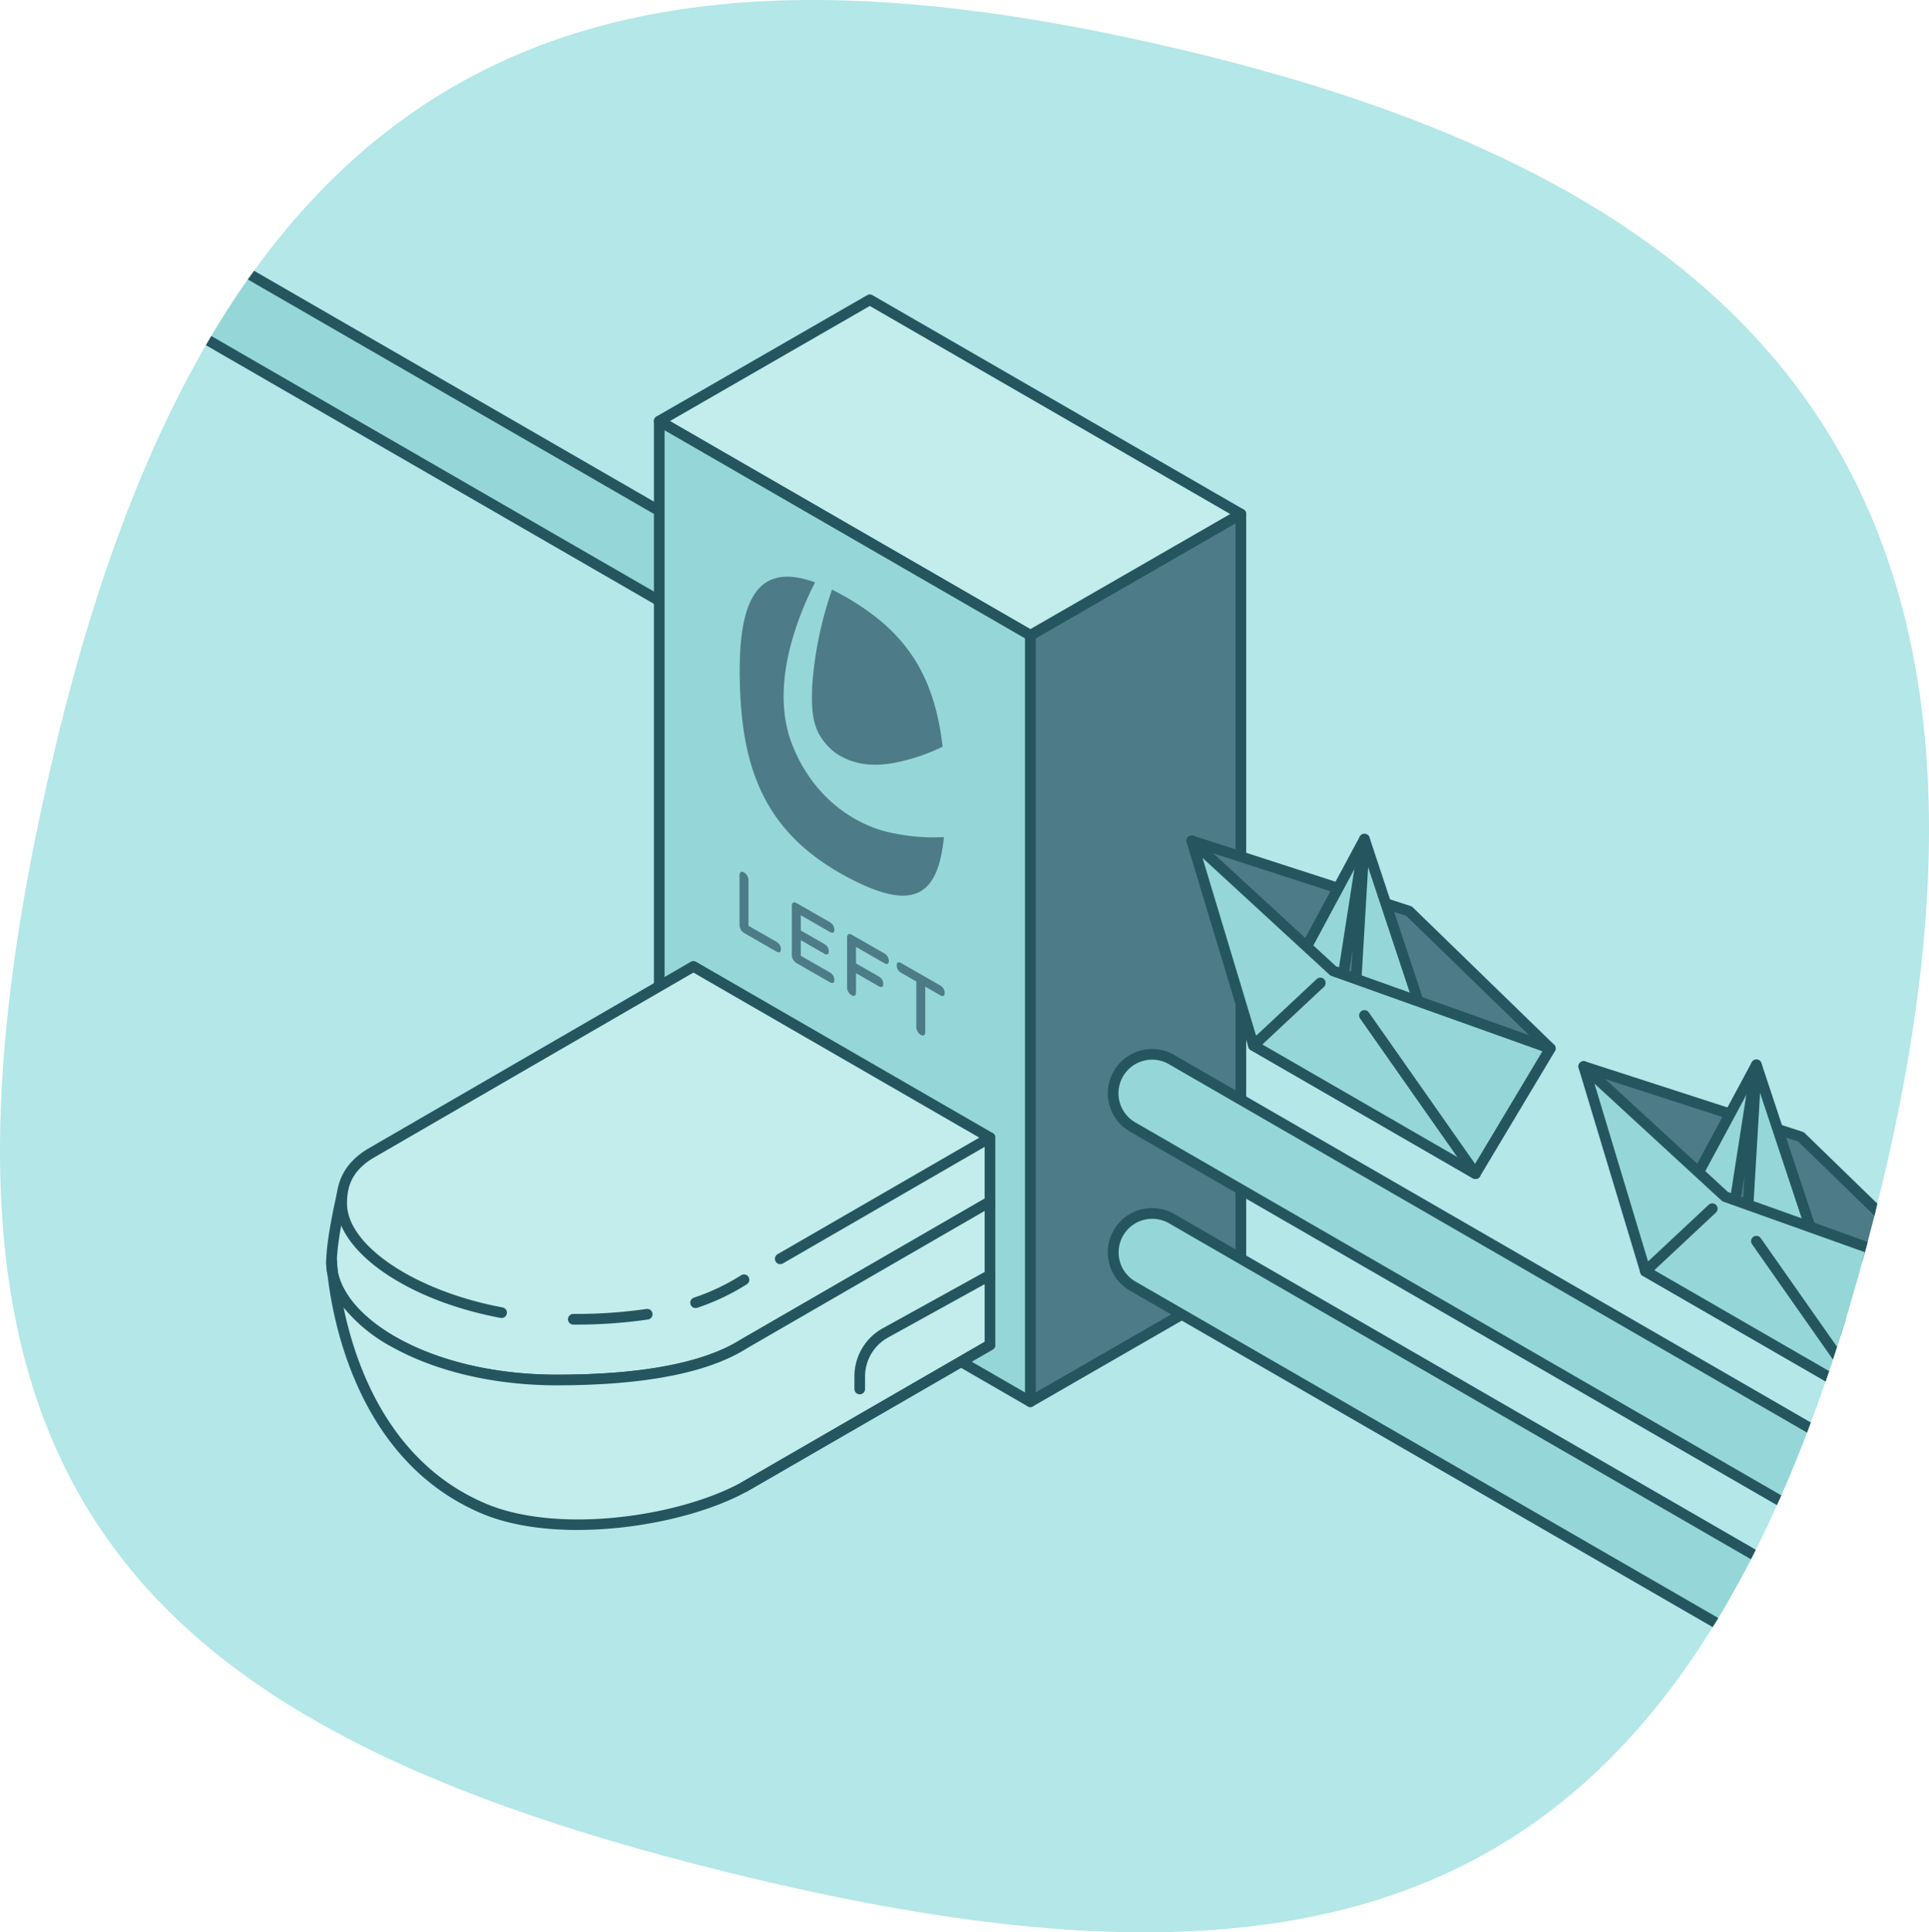
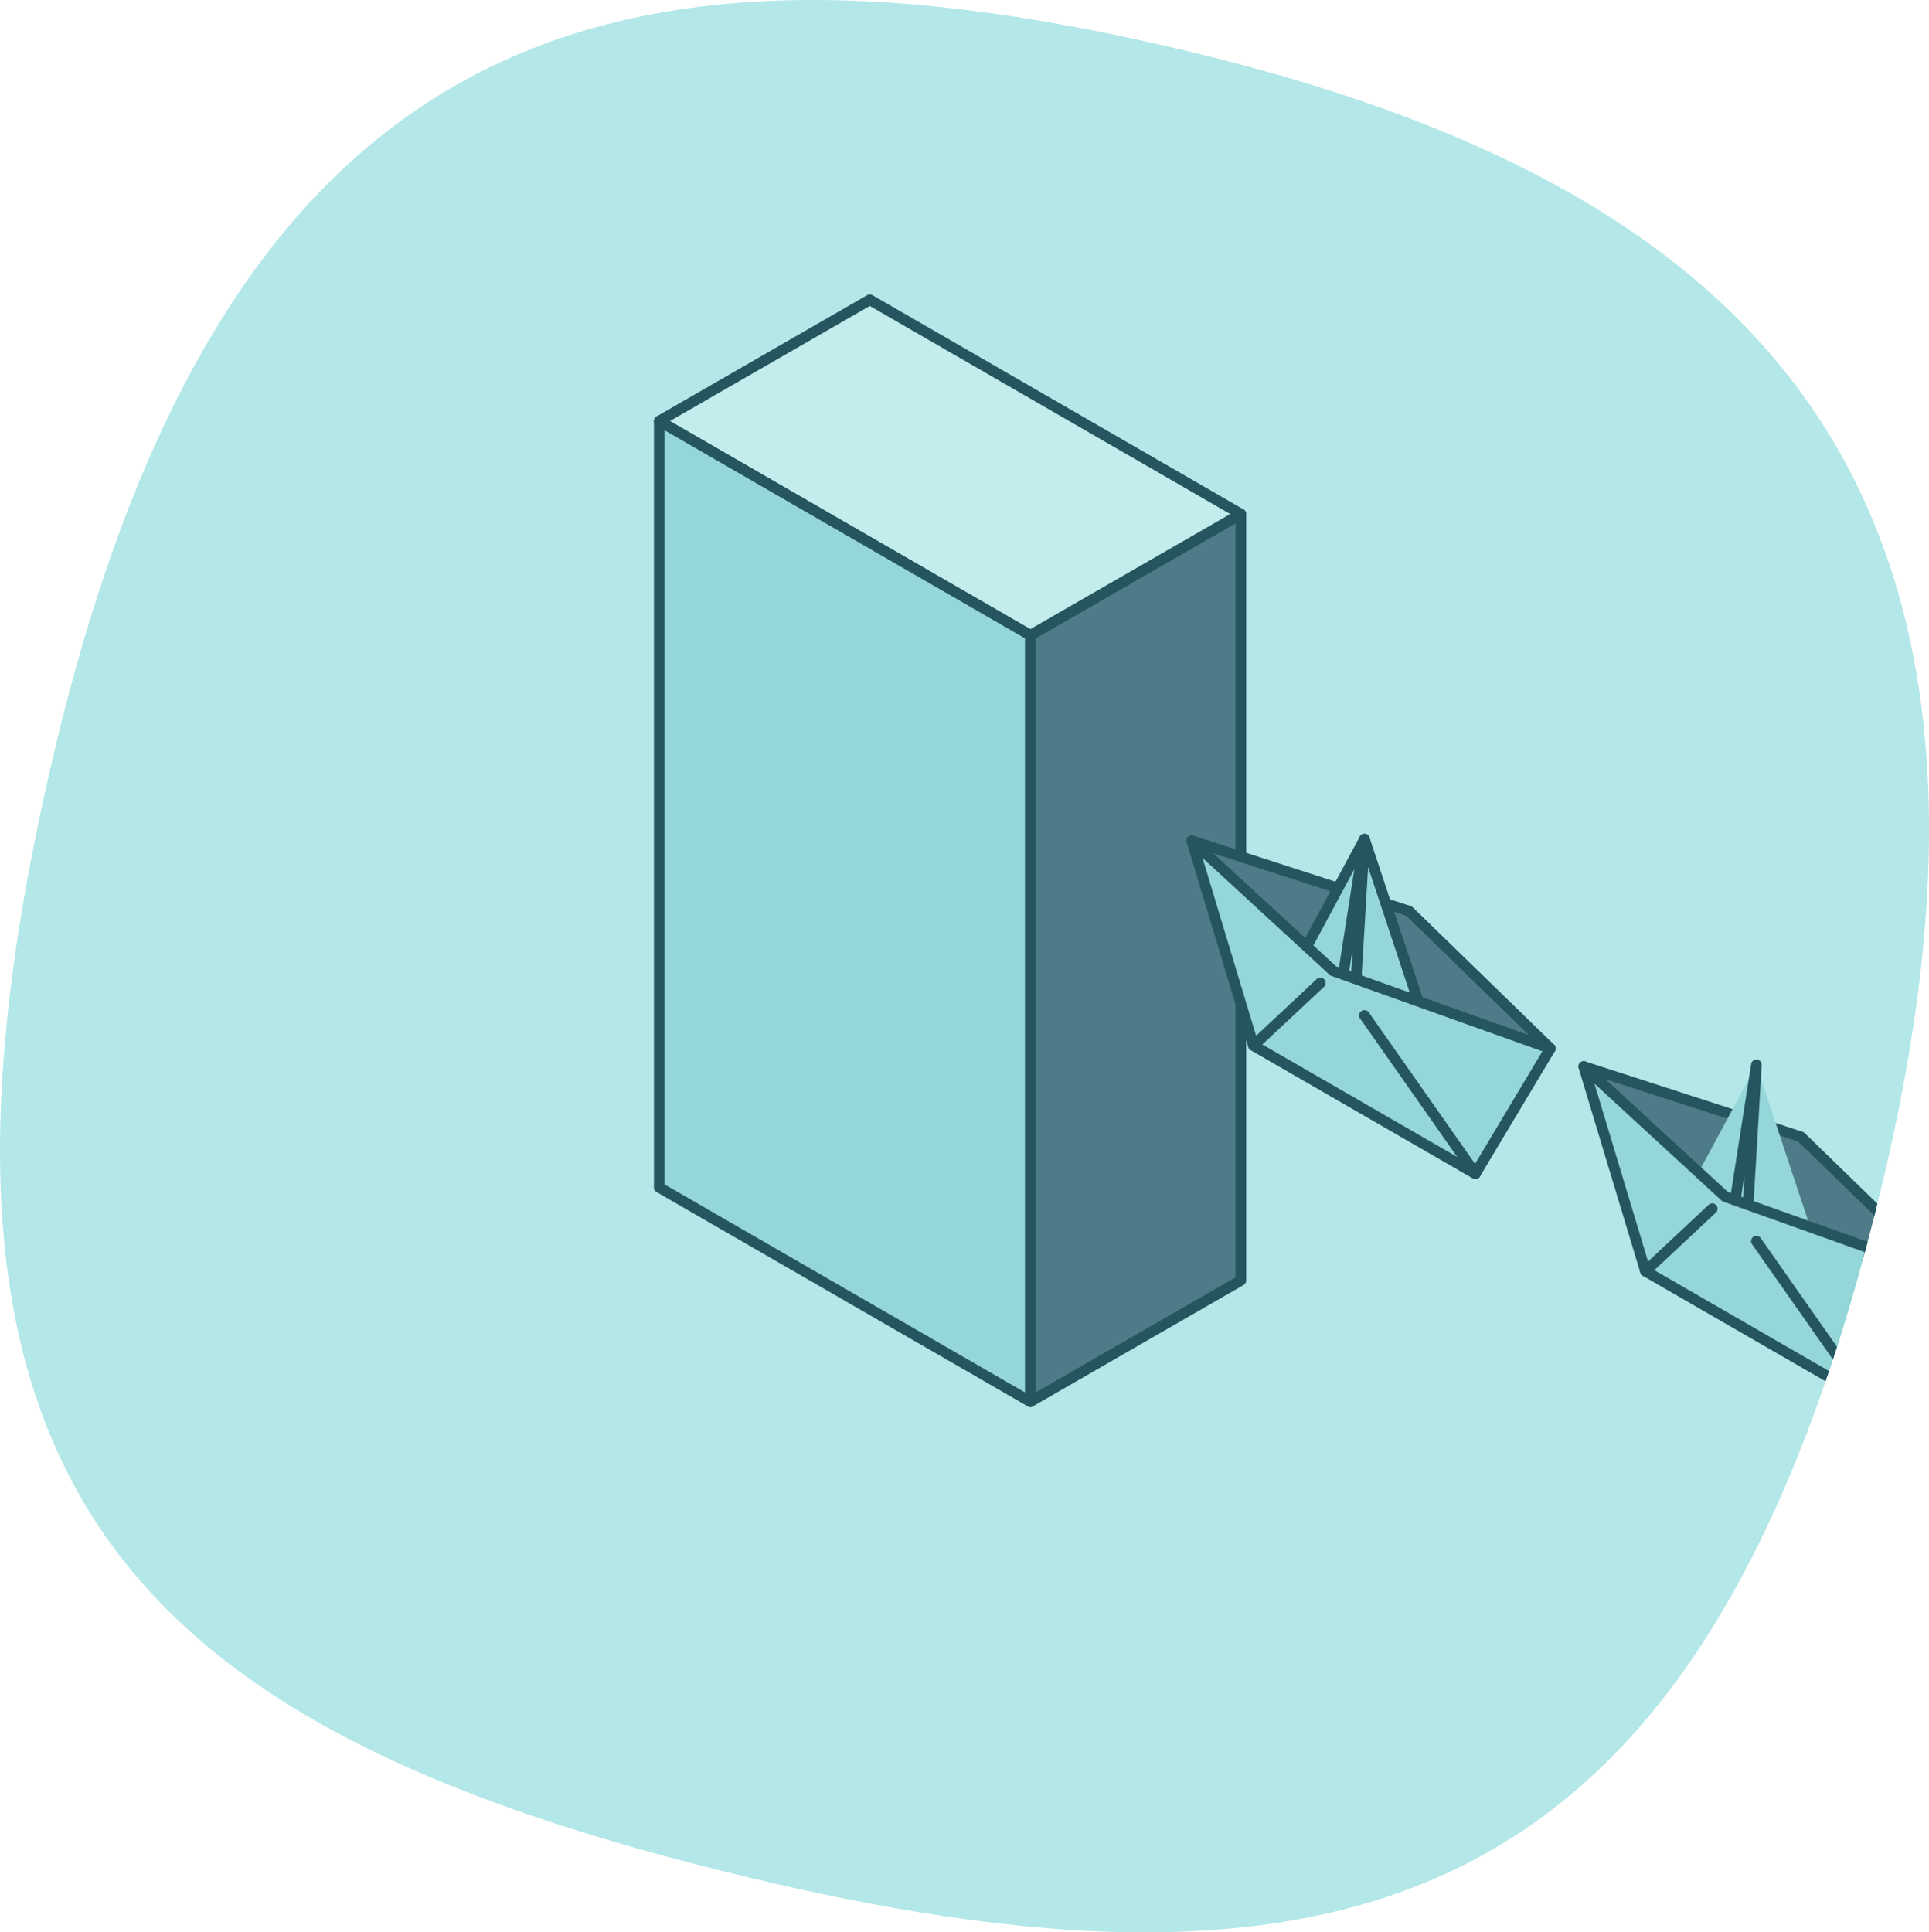
<svg xmlns="http://www.w3.org/2000/svg" width="586.984" height="588.026" viewBox="0 0 586.984 588.026">
  <defs>
    <clipPath id="clip-path">
-       <path id="Pfad_5364" data-name="Pfad 5364" d="M286.914,338.8C233.521,561.927,307,637.481,498.342,683.268S791.4,686.6,842.8,471.83s-41.138-303.7-211.431-344.456c-40.941-9.8-79.034-15.56-114-15.562-110.478,0-189.891,57.5-230.447,226.987" transform="translate(-269.977 -111.812)" fill="none" />
-     </clipPath>
+       </clipPath>
    <clipPath id="clip-path-2">
      <path id="Pfad_5371" data-name="Pfad 5371" d="M286.914,338.8C233.521,561.927,307,637.481,498.342,683.268S791.4,686.6,842.8,471.83s-41.138-303.7-211.431-344.456c-40.942-9.8-79.035-15.56-114-15.562-110.478,0-189.891,57.5-230.447,226.987" transform="translate(-269.977 -111.812)" fill="none" />
    </clipPath>
  </defs>
  <g id="Gruppe_1123" data-name="Gruppe 1123" transform="translate(-291.865 -120.876)">
    <g id="Gruppe_1137" data-name="Gruppe 1137">
      <path id="Pfad_5361" data-name="Pfad 5361" d="M842.8,471.829c51.392-214.768-41.137-303.7-211.431-344.456s-291.057-11.7-344.45,211.425S307,637.479,498.341,683.266,791.4,686.6,842.8,471.829" transform="translate(21.888 9.065)" fill="#b3e7e8" />
    </g>
  </g>
  <g id="Gruppe_1125" data-name="Gruppe 1125" transform="translate(0 0.001)">
    <g id="Gruppe_1124" data-name="Gruppe 1124" clip-path="url(#clip-path)">
      <path id="Pfad_5362" data-name="Pfad 5362" d="M534.232,325.93a11.8,11.8,0,0,1-5.913-1.589L7.374,23.572A11.849,11.849,0,0,1,19.222,3.05L540.168,303.818a11.851,11.851,0,0,1-5.935,22.112" transform="translate(-291.744 -120.756)" fill="#95d7d9" />
      <path id="Pfad_5363" data-name="Pfad 5363" d="M534.361,327.673h-.011a13.425,13.425,0,0,1-6.723-1.808L6.683,25.1A13.471,13.471,0,0,1,20.148,1.762L541.1,302.535a13.472,13.472,0,0,1-6.738,25.137m-.008-3.243h.008a10.229,10.229,0,0,0,5.117-19.086L18.533,4.575A10.228,10.228,0,0,0,8.311,22.293l520.94,300.765a10.18,10.18,0,0,0,5.1,1.372Z" transform="translate(-291.866 -120.877)" fill="#25565f" />
    </g>
  </g>
  <g id="Gruppe_1127" data-name="Gruppe 1127" transform="translate(0 0.001)">
    <g id="Gruppe_1126" data-name="Gruppe 1126" clip-path="url(#clip-path-2)">
      <path id="Pfad_5365" data-name="Pfad 5365" d="M559.983,293.4V526.626l64.071-36.9V256.5Z" transform="translate(-246.465 -100.081)" fill="#4e7b88" />
      <path id="Pfad_5366" data-name="Pfad 5366" d="M560.106,528.369a1.62,1.62,0,0,1-1.622-1.622V293.525a1.621,1.621,0,0,1,.812-1.405l64.071-36.9a1.621,1.621,0,0,1,2.431,1.405V489.846a1.623,1.623,0,0,1-.812,1.405l-64.071,36.9a1.626,1.626,0,0,1-.81.216m1.622-233.907v229.48l60.828-35.033V259.43Z" transform="translate(-246.586 -100.203)" fill="#25565f" />
      <path id="Pfad_5367" data-name="Pfad 5367" d="M455.539,233.1,568.45,298.292l64.071-36.9L519.61,196.2Z" transform="translate(-254.933 -104.97)" fill="#c3ecec" />
      <path id="Pfad_5368" data-name="Pfad 5368" d="M568.571,300.035a1.626,1.626,0,0,1-.811-.217L454.85,234.629a1.621,1.621,0,0,1,0-2.809l64.071-36.9a1.624,1.624,0,0,1,1.62,0l112.911,65.19a1.621,1.621,0,0,1,0,2.809l-64.071,36.9a1.626,1.626,0,0,1-.81.216M458.907,233.227l109.665,63.315L629.4,261.511,519.731,198.2Z" transform="translate(-255.054 -105.092)" fill="#25565f" />
      <path id="Pfad_5369" data-name="Pfad 5369" d="M568.453,295.526V528.748L455.542,463.56V230.337Z" transform="translate(-254.932 -102.203)" fill="#95d7d9" />
      <path id="Pfad_5370" data-name="Pfad 5370" d="M568.574,530.491a1.626,1.626,0,0,1-.811-.217L454.853,465.085a1.622,1.622,0,0,1-.811-1.4V230.459a1.622,1.622,0,0,1,2.432-1.4l112.911,65.189a1.622,1.622,0,0,1,.811,1.4V528.87a1.622,1.622,0,0,1-1.622,1.622M457.285,462.745l109.667,63.316V296.584L457.285,233.267Z" transform="translate(-255.054 -102.324)" fill="#25565f" />
    </g>
  </g>
  <g id="Gruppe_1129" data-name="Gruppe 1129" transform="translate(0 0.001)">
    <g id="Gruppe_1128" data-name="Gruppe 1128" clip-path="url(#clip-path)">
      <path id="Pfad_5372" data-name="Pfad 5372" d="M507.071,279.058c-.842-.458-1.659-.877-2.461-1.272-.289.875-.581,1.749-.858,2.629a113.421,113.421,0,0,0-5.178,26.937c-.079,4.623-.315,9.471,1.893,14.014a18.448,18.448,0,0,0,5.6,6.378c8.251,5.336,17.361,3.157,24.54.959a70.8,70.8,0,0,0,7.676-3.1c-2.508-21.621-10.944-35.528-31.208-46.547" transform="translate(-251.448 -98.356)" fill="#4e7b88" />
      <path id="Pfad_5373" data-name="Pfad 5373" d="M524.173,352.043c-9.966-2.083-23.061-9.686-29.821-26.309-6.325-15.489-1.006-34.518,6.76-49.872-18.014-6.544-23.327,6.109-22.911,29.405.468,26.295,6.932,46.27,32.043,59.927,20.557,11.175,28.256,6.477,30.084-11.8a60.7,60.7,0,0,1-16.153-1.352" transform="translate(-253.097 -98.651)" fill="#4e7b88" />
      <path id="Pfad_5374" data-name="Pfad 5374" d="M489.382,378.526a2.612,2.612,0,0,1,1.351,2.246c0,.928-.528,1.2-1.351.724l-9.778-5.608a2.939,2.939,0,0,1-1.466-2.585V358.366c0-1.091.5-1.455,1.374-.957a2.829,2.829,0,0,1,1.351,2.52v13.712Z" transform="translate(-253.1 -91.918)" fill="#4e7b88" />
      <path id="Pfad_5375" data-name="Pfad 5375" d="M504.45,387.149A2.613,2.613,0,0,1,505.8,389.4c0,.928-.528,1.2-1.351.725l-10.123-5.8a2.939,2.939,0,0,1-1.465-2.585V366.956c0-1.09.549-1.43,1.465-.9l10.123,5.8a2.659,2.659,0,0,1,1.351,2.27c0,.928-.528,1.171-1.351.7l-8.865-5.081v4.635l7.169,4.108a2.616,2.616,0,0,1,1.351,2.248c0,.9-.5,1.183-1.351.7l-7.169-4.108v4.744Z" transform="translate(-251.907 -91.219)" fill="#4e7b88" />
      <path id="Pfad_5376" data-name="Pfad 5376" d="M519.766,380.641a2.655,2.655,0,0,1,1.351,2.27c0,.926-.526,1.17-1.351.7l-8.635-4.951v5.016l6.962,3.992a2.57,2.57,0,0,1,1.329,2.232c0,.928-.5,1.211-1.329.738l-6.962-3.992v5.73c0,1.091-.5,1.455-1.351.973a2.838,2.838,0,0,1-1.374-2.533V375.872c0-1.091.55-1.429,1.466-.9Z" transform="translate(-250.647 -90.496)" fill="#4e7b88" />
      <path id="Pfad_5377" data-name="Pfad 5377" d="M535.645,389.751a2.613,2.613,0,0,1,1.329,2.261c0,.928-.5,1.184-1.329.71l-4.581-2.626v13.712c0,1.091-.526,1.442-1.374.957a2.862,2.862,0,0,1-1.351-2.52V388.534l-4.626-2.653a2.569,2.569,0,0,1-1.329-2.233c0-.928.5-1.211,1.329-.737Z" transform="translate(-249.513 -89.851)" fill="#4e7b88" />
      <path id="Pfad_5378" data-name="Pfad 5378" d="M563.654,451.534V432.042L366.755,448.3s-3.459,14.423-3.459,21.642c0,17.966,29.637,35.851,68.54,35.851,23.438,0,44.2-2.9,57-11.027Z" transform="translate(-262.411 -85.849)" fill="#c3ecec" />
      <path id="Pfad_5379" data-name="Pfad 5379" d="M431.958,507.539c-18.593,0-36.221-4.044-49.638-11.387-13.043-7.139-20.524-16.646-20.524-26.085,0-7.328,3.361-21.424,3.5-22.02a1.624,1.624,0,0,1,1.444-1.238l196.9-16.262a1.623,1.623,0,0,1,1.755,1.616v19.492a1.623,1.623,0,0,1-.81,1.4L489.773,496.3c-11.735,7.45-31.205,11.244-57.815,11.244m-63.768-57.6c-.8,3.523-3.15,14.336-3.15,20.123,0,16.19,27.483,34.229,66.919,34.229,25.984,0,44.869-3.625,56.134-10.774l74.062-42.8V433.925Zm195.586,1.711h0Z" transform="translate(-262.533 -85.971)" fill="#25565f" />
      <path id="Pfad_5380" data-name="Pfad 5380" d="M563.654,450.072v43.594L488.843,536.9c-19.718,10.827-57.023,15.892-79.125,6.6-46.854-19.7-46.421-82.236-46.421-75.017,0,17.966,29.637,35.852,68.54,35.852,23.438,0,44.2-2.9,57-11.027Z" transform="translate(-262.411 -84.388)" fill="#c3ecec" />
      <path id="Pfad_5381" data-name="Pfad 5381" d="M438.286,550.09c-10.619,0-20.83-1.507-29.073-4.972-37.189-15.632-45.287-57.488-47.016-72.71a18.511,18.511,0,0,1-.4-3.8v-.195c0-1.7.983-1.983,1.57-2,.385-.008,1.578.081,1.7,1.821.061.882.163,2.1.329,3.6,3.329,15.268,29.733,31,66.565,31,25.984,0,44.869-3.625,56.134-10.774l74.87-43.272a1.621,1.621,0,0,1,2.433,1.4v43.594a1.624,1.624,0,0,1-.81,1.4l-74.81,43.231c-12.652,6.948-32.706,11.666-51.491,11.666m-71.2-67.686c3.785,18.3,14.3,47.5,43.386,59.725,21.973,9.236,58.592,3.971,77.716-6.53l73.968-42.747V453l-72.38,41.832c-11.734,7.449-31.205,11.243-57.814,11.243-18.592,0-36.221-4.043-49.638-11.387A48.973,48.973,0,0,1,367.083,482.4" transform="translate(-262.533 -84.509)" fill="#25565f" />
      <path id="Pfad_5382" data-name="Pfad 5382" d="M499.6,472.826l63.82-36.878-90.239-52.1-98.31,56.936c-7.094,4.324-8.71,9.73-8.71,15.233,0,13.167,20.416,27.932,48.658,33.2" transform="translate(-262.179 -89.757)" fill="#c3ecec" />
      <path id="Pfad_5383" data-name="Pfad 5383" d="M414.944,490.96a1.661,1.661,0,0,1-.3-.028c-28.495-5.313-49.982-20.271-49.982-34.792,0-4.652.984-11.435,9.488-16.619l98.341-56.954a1.62,1.62,0,0,1,1.624,0l90.239,52.1a1.621,1.621,0,0,1,0,2.808l-63.82,36.878a1.621,1.621,0,1,1-1.622-2.808L560.3,436.071l-87-50.228-97.5,56.466c-6.959,4.242-7.9,9.373-7.9,13.831,0,12.772,20.792,26.654,47.334,31.6a1.622,1.622,0,0,1-.3,3.216" transform="translate(-262.301 -89.878)" fill="#25565f" />
      <path id="Pfad_5384" data-name="Pfad 5384" d="M465.894,480.78a1.622,1.622,0,0,1-.514-3.16,65.86,65.86,0,0,0,14.4-6.839,1.622,1.622,0,0,1,1.735,2.74,69.052,69.052,0,0,1-15.112,7.174,1.613,1.613,0,0,1-.514.084" transform="translate(-254.225 -82.729)" fill="#25565f" />
      <path id="Pfad_5385" data-name="Pfad 5385" d="M432.664,485.027c-.412,0-.825,0-1.237-.005a1.622,1.622,0,0,1,.014-3.243h.014a148.276,148.276,0,0,0,22.3-1.515,1.622,1.622,0,0,1,.465,3.21,150.646,150.646,0,0,1-21.552,1.554" transform="translate(-257.018 -81.941)" fill="#25565f" />
      <path id="Pfad_5386" data-name="Pfad 5386" d="M479.548,535.373a1.622,1.622,0,0,1-.813-3.026l74.814-43.232a1.622,1.622,0,1,1,1.624,2.809l-74.814,43.231a1.612,1.612,0,0,1-.811.218" transform="translate(-253.118 -81.24)" fill="#25565f" />
      <path id="Pfad_5387" data-name="Pfad 5387" d="M511.971,505.4v-3.841a15.109,15.109,0,0,1,7.8-13.225L551.6,470.742" transform="translate(-250.357 -82.712)" fill="#c3ecec" />
      <path id="Pfad_5388" data-name="Pfad 5388" d="M512.093,507.139a1.622,1.622,0,0,1-1.622-1.622v-3.841a16.736,16.736,0,0,1,8.64-14.644l31.827-17.588a1.622,1.622,0,0,1,1.569,2.839L520.68,489.871a13.491,13.491,0,0,0-6.965,11.805v3.841a1.622,1.622,0,0,1-1.622,1.622" transform="translate(-250.479 -82.833)" fill="#25565f" />
      <path id="Pfad_5389" data-name="Pfad 5389" d="M1116.084,733.065a11.8,11.8,0,0,1-5.914-1.589L589.224,430.706a11.849,11.849,0,1,1,11.849-20.523l520.946,300.769a11.85,11.85,0,0,1-5.935,22.111" transform="translate(-244.575 -87.75)" fill="#95d7d9" />
      <path id="Pfad_5390" data-name="Pfad 5390" d="M1116.206,734.808a13.427,13.427,0,0,1-6.725-1.808L588.537,432.232a13.47,13.47,0,1,1,13.47-23.331L1122.953,709.67a13.471,13.471,0,0,1-6.738,25.137h-.009ZM595.288,410.335a10.268,10.268,0,0,0-2.664.354,10.227,10.227,0,0,0-2.466,18.735L1111.1,730.194a10.189,10.189,0,0,0,5.1,1.371h.006a10.229,10.229,0,0,0,5.119-19.086L600.385,411.709a10.173,10.173,0,0,0-5.1-1.374" transform="translate(-244.697 -87.872)" fill="#25565f" />
-       <path id="Pfad_5391" data-name="Pfad 5391" d="M1116.081,777.828a11.8,11.8,0,0,1-5.914-1.589L589.221,475.471a11.849,11.849,0,0,1,11.849-20.522l520.946,300.769a11.85,11.85,0,0,1-5.935,22.111" transform="translate(-244.571 -84.119)" fill="#95d7d9" />
      <path id="Pfad_5392" data-name="Pfad 5392" d="M1116.21,779.573h-.01a13.442,13.442,0,0,1-6.726-1.809L588.531,477A13.47,13.47,0,0,1,602,453.662l520.953,300.773a13.471,13.471,0,0,1-6.737,25.137M595.345,455.138a10.222,10.222,0,0,0-5.186,19.054L1111.1,774.956a10.187,10.187,0,0,0,5.1,1.373h.012a10.228,10.228,0,0,0,5.112-19.085L600.38,456.474a10.121,10.121,0,0,0-5.035-1.336" transform="translate(-244.692 -84.24)" fill="#25565f" />
    </g>
  </g>
  <g id="Gruppe_1131" data-name="Gruppe 1131" transform="translate(0 0.001)">
    <g id="Gruppe_1130" data-name="Gruppe 1130" clip-path="url(#clip-path-2)">
      <path id="Pfad_5394" data-name="Pfad 5394" d="M671.525,369.884l-66.092-21.4,34.694,46.162,74.4,17.027Z" transform="translate(-242.78 -92.624)" fill="#4e7b88" />
      <path id="Pfad_5395" data-name="Pfad 5395" d="M714.652,413.417a1.6,1.6,0,0,1-.362-.041l-74.4-17.027a1.623,1.623,0,0,1-.934-.607l-34.695-46.161a1.622,1.622,0,0,1,1.8-2.518l66.093,21.4a1.624,1.624,0,0,1,.63.379l43.005,41.79a1.622,1.622,0,0,1-1.13,2.785m-73.463-20.1,68.18,15.6-38.581-37.492-60.859-19.7Z" transform="translate(-242.902 -92.745)" fill="#25565f" />
      <path id="Pfad_5396" data-name="Pfad 5396" d="M622.8,410.813l33.766-62.784L690.333,449.8Z" transform="translate(-241.372 -92.661)" fill="#95d7d9" />
      <path id="Pfad_5397" data-name="Pfad 5397" d="M690.455,451.546a1.615,1.615,0,0,1-.811-.217l-67.533-38.99a1.621,1.621,0,0,1-.617-2.172l33.766-62.785a1.621,1.621,0,0,1,2.968.257l33.766,101.775a1.622,1.622,0,0,1-1.539,2.132M625.1,410.317l62.476,36.071-31.238-94.156Z" transform="translate(-241.494 -92.782)" fill="#25565f" />
-       <path id="Pfad_5398" data-name="Pfad 5398" d="M654.748,348.028l-7.863,50.231-1.649,21.807,6.431-20.1Z" transform="translate(-239.553 -92.661)" fill="#4e7b88" />
      <path id="Pfad_5399" data-name="Pfad 5399" d="M645.359,421.81a1.624,1.624,0,0,1-1.618-1.744l1.649-21.807c0-.043.009-.085.014-.129l7.864-50.231a1.621,1.621,0,0,1,3.221.347l-3.08,51.942a1.6,1.6,0,0,1-.075.4l-6.43,20.1a1.622,1.622,0,0,1-1.544,1.128m3.259-23.242-.605,8,2.169-6.776,1.071-18.054Z" transform="translate(-239.675 -92.782)" fill="#25565f" />
      <path id="Pfad_5400" data-name="Pfad 5400" d="M605.434,348.484l18.776,62.292,67.532,38.989,22.79-38.089-66.068-23.6Z" transform="translate(-242.78 -92.624)" fill="#95d7d9" />
      <path id="Pfad_5401" data-name="Pfad 5401" d="M691.863,451.508a1.617,1.617,0,0,1-.81-.217L623.521,412.3a1.621,1.621,0,0,1-.742-.936L604,349.074a1.622,1.622,0,0,1,2.651-1.662l42.787,39.373L715.2,410.269a1.622,1.622,0,0,1,.845,2.36l-22.79,38.09a1.62,1.62,0,0,1-1.392.789M625.7,409.814l65.593,37.869,20.957-35.025-64.208-22.931a1.615,1.615,0,0,1-.552-.333L608.82,353.812Z" transform="translate(-242.901 -92.745)" fill="#25565f" />
      <path id="Pfad_5402" data-name="Pfad 5402" d="M687.924,447.523a1.621,1.621,0,0,1-1.329-.691L652.829,398.7a1.621,1.621,0,1,1,2.654-1.862L689.25,444.97a1.622,1.622,0,0,1-1.326,2.552" transform="translate(-238.961 -88.759)" fill="#25565f" />
      <path id="Pfad_5403" data-name="Pfad 5403" d="M622.923,409.275a1.621,1.621,0,0,1-1.107-2.805l20.336-19.03a1.621,1.621,0,1,1,2.215,2.368l-20.337,19.03a1.613,1.613,0,0,1-1.107.438" transform="translate(-241.494 -89.501)" fill="#25565f" />
      <path id="Pfad_5404" data-name="Pfad 5404" d="M781.848,433.42l-66.091-21.4,34.695,46.162,74.4,17.027Z" transform="translate(-233.836 -87.473)" fill="#4e7b88" />
      <path id="Pfad_5405" data-name="Pfad 5405" d="M824.976,476.953a1.6,1.6,0,0,1-.362-.041l-74.4-17.027a1.623,1.623,0,0,1-.934-.606l-34.695-46.161a1.622,1.622,0,0,1,1.8-2.518L782.469,432a1.616,1.616,0,0,1,.63.379l43.007,41.79a1.622,1.622,0,0,1-1.13,2.785m-73.464-20.1,68.181,15.6L781.11,434.967l-60.858-19.7Z" transform="translate(-233.957 -87.594)" fill="#25565f" />
      <path id="Pfad_5406" data-name="Pfad 5406" d="M733.125,474.349l33.761-62.781,33.765,101.773Z" transform="translate(-232.427 -87.509)" fill="#95d7d9" />
-       <path id="Pfad_5407" data-name="Pfad 5407" d="M800.773,515.086a1.619,1.619,0,0,1-.811-.218l-67.526-38.992a1.621,1.621,0,0,1-.617-2.172l33.761-62.781a1.623,1.623,0,0,1,2.969.257l33.764,101.773a1.624,1.624,0,0,1-1.539,2.133m-65.352-41.232,62.47,36.073-31.236-94.154Z" transform="translate(-232.549 -87.631)" fill="#25565f" />
-       <path id="Pfad_5408" data-name="Pfad 5408" d="M765.072,411.568,757.208,461.8l-1.649,21.807,6.431-20.1Z" transform="translate(-230.609 -87.509)" fill="#4e7b88" />
      <path id="Pfad_5409" data-name="Pfad 5409" d="M755.682,485.35a1.646,1.646,0,0,1-.312-.03,1.623,1.623,0,0,1-1.306-1.714l1.65-21.807c0-.043.008-.085.014-.129l7.865-50.231a1.621,1.621,0,0,1,3.221.347l-3.082,51.942a1.654,1.654,0,0,1-.073.4l-6.432,20.1a1.62,1.62,0,0,1-1.543,1.128m3.26-23.242-.605,8,2.168-6.776,1.072-18.054Z" transform="translate(-230.73 -87.631)" fill="#25565f" />
      <path id="Pfad_5410" data-name="Pfad 5410" d="M715.756,412.02l18.776,62.292L802.064,513.3l22.79-38.089-66.068-23.6Z" transform="translate(-233.836 -87.473)" fill="#95d7d9" />
      <path id="Pfad_5411" data-name="Pfad 5411" d="M802.184,515.044a1.617,1.617,0,0,1-.81-.217l-67.531-38.989a1.621,1.621,0,0,1-.742-.936L714.325,412.61a1.622,1.622,0,0,1,2.651-1.662l42.788,39.373,65.757,23.484a1.622,1.622,0,0,1,.845,2.36l-22.79,38.089a1.62,1.62,0,0,1-1.392.789M736.021,473.35l65.592,37.869L822.57,476.2l-64.207-22.931a1.618,1.618,0,0,1-.552-.334l-38.669-35.582Z" transform="translate(-233.957 -87.594)" fill="#25565f" />
      <path id="Pfad_5412" data-name="Pfad 5412" d="M798.247,511.06a1.618,1.618,0,0,1-1.329-.691L763.153,462.24a1.621,1.621,0,1,1,2.654-1.862l33.766,48.128a1.622,1.622,0,0,1-1.326,2.552" transform="translate(-230.017 -83.608)" fill="#25565f" />
      <path id="Pfad_5413" data-name="Pfad 5413" d="M733.246,472.812a1.621,1.621,0,0,1-1.107-2.805l20.336-19.03a1.621,1.621,0,1,1,2.215,2.368l-20.337,19.03a1.613,1.613,0,0,1-1.107.438" transform="translate(-232.549 -84.35)" fill="#25565f" />
    </g>
  </g>
</svg>